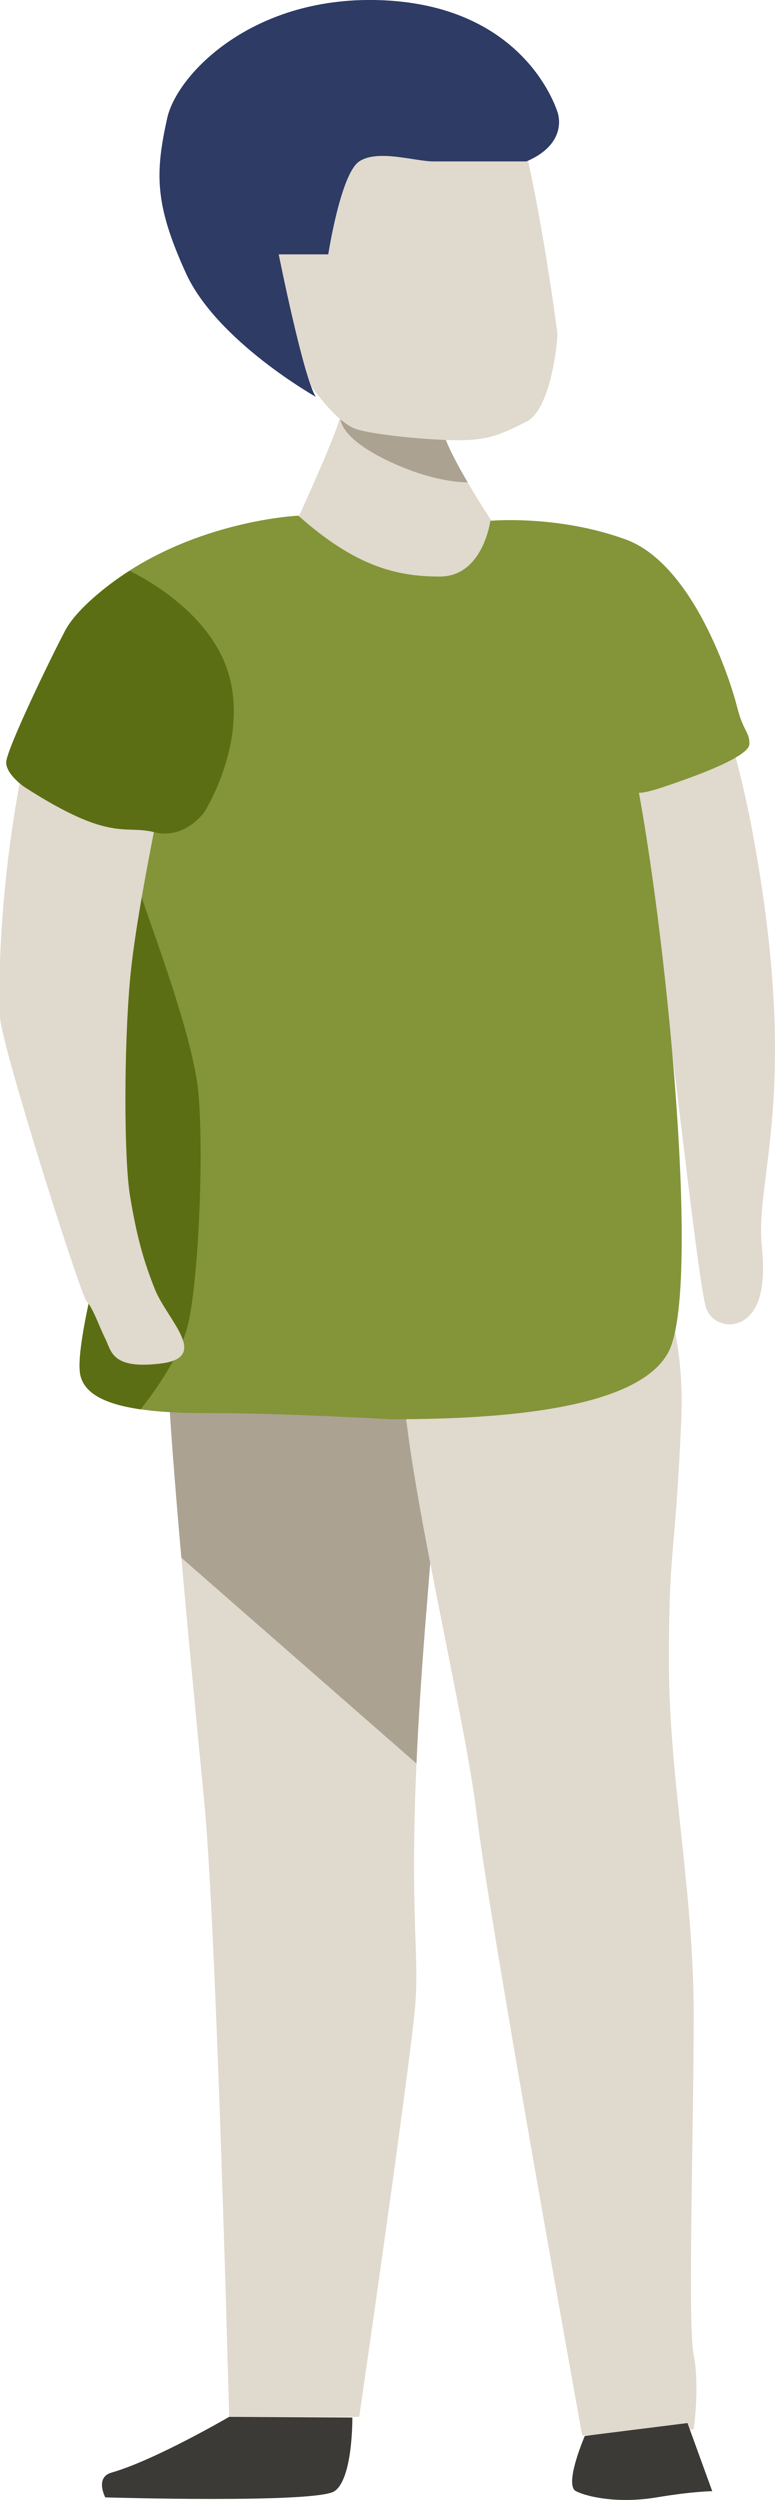
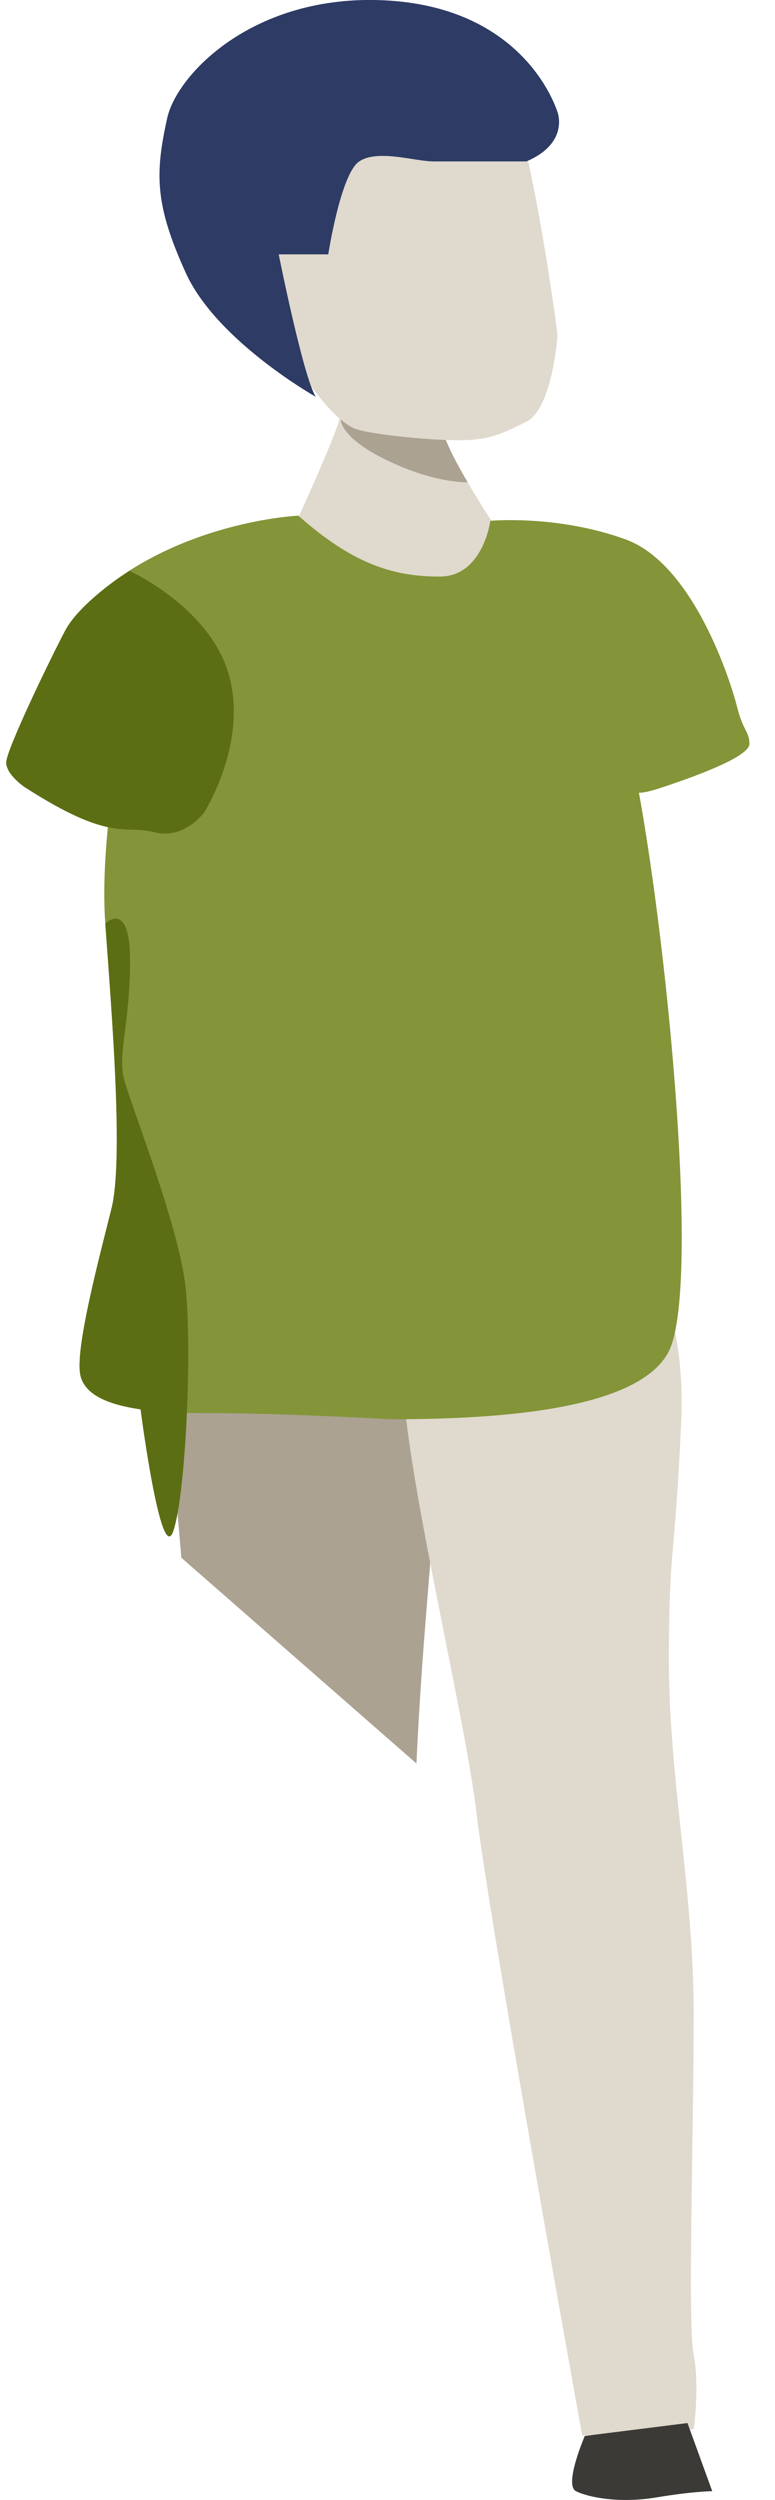
<svg xmlns="http://www.w3.org/2000/svg" version="1.1" id="Ebene_1" x="0px" y="0px" viewBox="0 0 125.13 403.47" style="enable-background:new 0 0 125.13 403.47;" xml:space="preserve">
  <style type="text/css">
	.st0{fill:#E0D9CD;}
	.st1{fill:#ABA292;}
	.st2{fill:#839538;}
	.st3{fill:#5C6E13;}
	.st4{fill:#2D3B65;}
	.st5{fill:#3C3A37;}
</style>
  <g>
-     <path id="junge_x5F_bein-links" class="st0" d="M53,191.05c17.01,1.89,20,19,16,67s-1,55-2,66s-9,66-9,66H37c0,0-2-78-4-99   s-7-71-6-79S35,189.05,53,191.05z" />
    <path id="junge_x5F_bein-links_2_" class="st1" d="M29.28,251.4c-1.58-17.94-2.83-34.96-2.28-39.34c1-8,8-23,26-21   c17.01,1.89,20,19,16,67c-0.89,10.73-1.44,19.42-1.76,26.55L29.28,251.4z" />
-     <path id="junge_x5F_linker-arm" class="st0" d="M104,102.05c8.88-1.78,14.51,15.08,18,35c7,40-0.1,53.01,1,64   c0.73,7.31-0.68,10.35-2.66,11.84c-2.18,1.64-5.4,0.82-6.31-1.75c-0.01-0.03-0.02-0.06-0.03-0.09c-1.41-4.24-6-49-8-59s-5-23-7-33   S99,103.05,104,102.05z" />
    <path id="junge_x5F_bein-rechts" class="st0" d="M82,190.05c17.63-3.78,29,16,28,39s-2,20-2,39s4,37,4,57s-1,50,0,55s0,12,0,12   l-18,1c0,0-15-83-17-100s-12-57-12-72S68,193.05,82,190.05z" />
    <path id="junge_x5F_hals" class="st0" d="M63,59.05c6,0,7,7,9,12s8,14,8,14s5,4,2,8s-11,8-25,3s-10-10-10-10s7-15,8-19   S57,59.05,63,59.05z" />
    <path id="junge_x5F_hals-schatten" class="st1" d="M55,67.05c1-4,2-8,8-8s7,7,9,12c0.77,1.92,2.12,4.43,3.51,6.79   c0,0-5.51,0.21-13.51-3.79S55,67.05,55,67.05z" />
    <path id="junge_x5F_shirt" class="st2" d="M63,229.05c15,0,40-1,45-11s0-64-5-91c0,0-2,2,4,0c6-2,14-5,14-7s-1-2-2-6s-7-23-18-27   s-21.83-3-21.83-3s-1.17,9-8.17,9s-13.67-1.67-22.83-9.83c0,0-19.17,0.83-33.17,13.33s3,19.5,4,20.5s-3,18-2,32s3,38,1,46   s-6,23-5,27s7,6,20,6S63,229.05,63,229.05z" />
-     <path id="junge_x5F_shirt-schatten" class="st3" d="M22.69,227.45c-5.99-0.87-9.01-2.67-9.69-5.4c-1-4,3-19,5-27s0-32-1-46   s3-31,2-32c0,0,4-4,4,6s-2,15-1,19s9,24,10,34s0,33-2,39S22.69,227.45,22.69,227.45z" />
-     <path id="junger_x5F_rechter-arm" class="st0" d="M27,123.05c1.04-6.24,4-12.22,4-16.11c0-3.89-1.01-8.85-6-10.87s-10-0.97-14,5   S1,129.05,0,155.05c0,0,0,5,0,9s13,45,14,46s2,4,3,6s1,5,9,4s1-7-1-12s-3-9-4-15s-1-24,0-35S26,129.05,27,123.05z" />
+     <path id="junge_x5F_shirt-schatten" class="st3" d="M22.69,227.45c-5.99-0.87-9.01-2.67-9.69-5.4c-1-4,3-19,5-27s0-32-1-46   c0,0,4-4,4,6s-2,15-1,19s9,24,10,34s0,33-2,39S22.69,227.45,22.69,227.45z" />
    <path id="junge_x5F_aermel" class="st3" d="M20.92,92.14c0,0,13.08,5.92,16.08,16.92s-4,22-4,22s-3.17,4.5-8.08,3.25   S18,136.05,4,127.05c0,0-3-2-3-4s7-16.5,9.5-21.25S20.92,92.14,20.92,92.14z" />
    <path id="junge_x5F_gesicht" class="st0" d="M51,12.05c7.82-2.61,26-3,30,1s9,40,9,41s-1,12-5,14s-6,3-11,3s-15-1-17-2s-4-3-7-7   s-14-22-12-32S48,13.05,51,12.05z" />
    <path id="junger_x5F_haare" class="st4" d="M27,19.05c1.58-7.11,14-20,35-19s27,15,28,18c0,0,2,5-5,8c0,0-12,0-15,0s-9-2-12,0   s-5,15-5,15h-8c0,0,4,20,6,23c0,0-16-9-21-20S25,28.05,27,19.05z" />
-     <path id="junge_x5F_rechter-fuß" class="st5" d="M17,403.05c0,0-1.72-3.22,1-4c7-2,19-9,19-9l19.89,0.11c0,0,0.11,9.89-2.89,11.89   S17,403.05,17,403.05z" />
    <path id="junger_x5F_linker-fuß" class="st5" d="M115,402.05l-4-11l-16.58,2.08c0,0-3.42,7.92-1.42,8.92s7,2,13,1   S115,402.05,115,402.05z" />
  </g>
</svg>